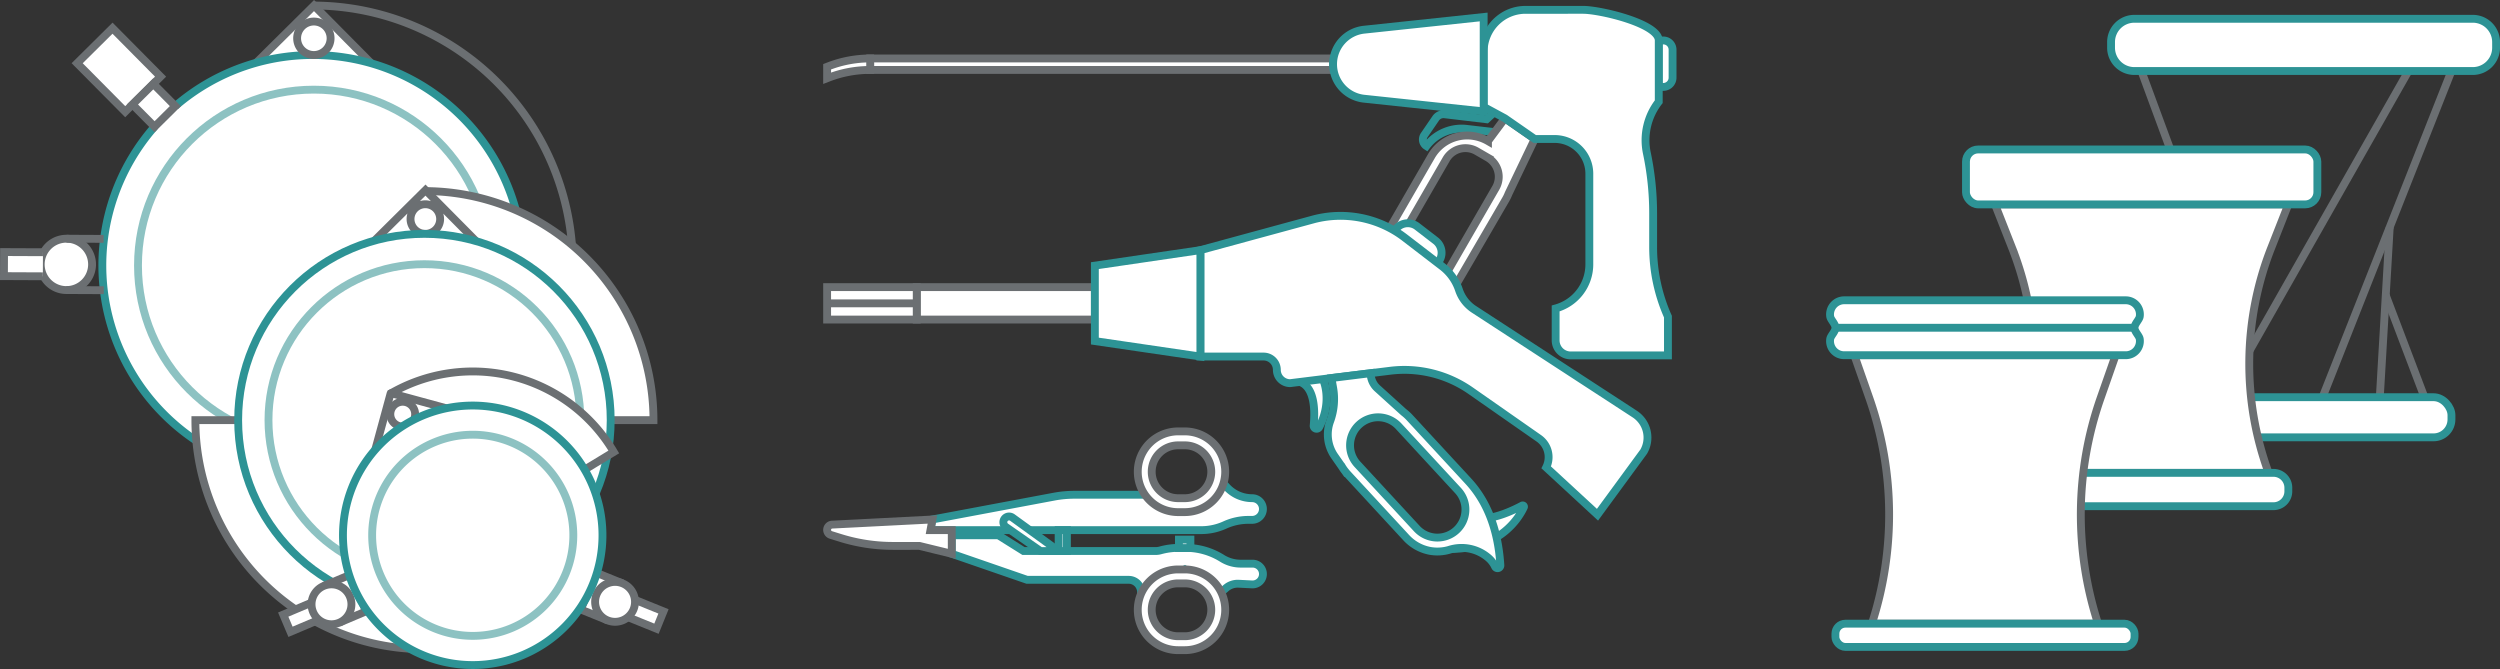
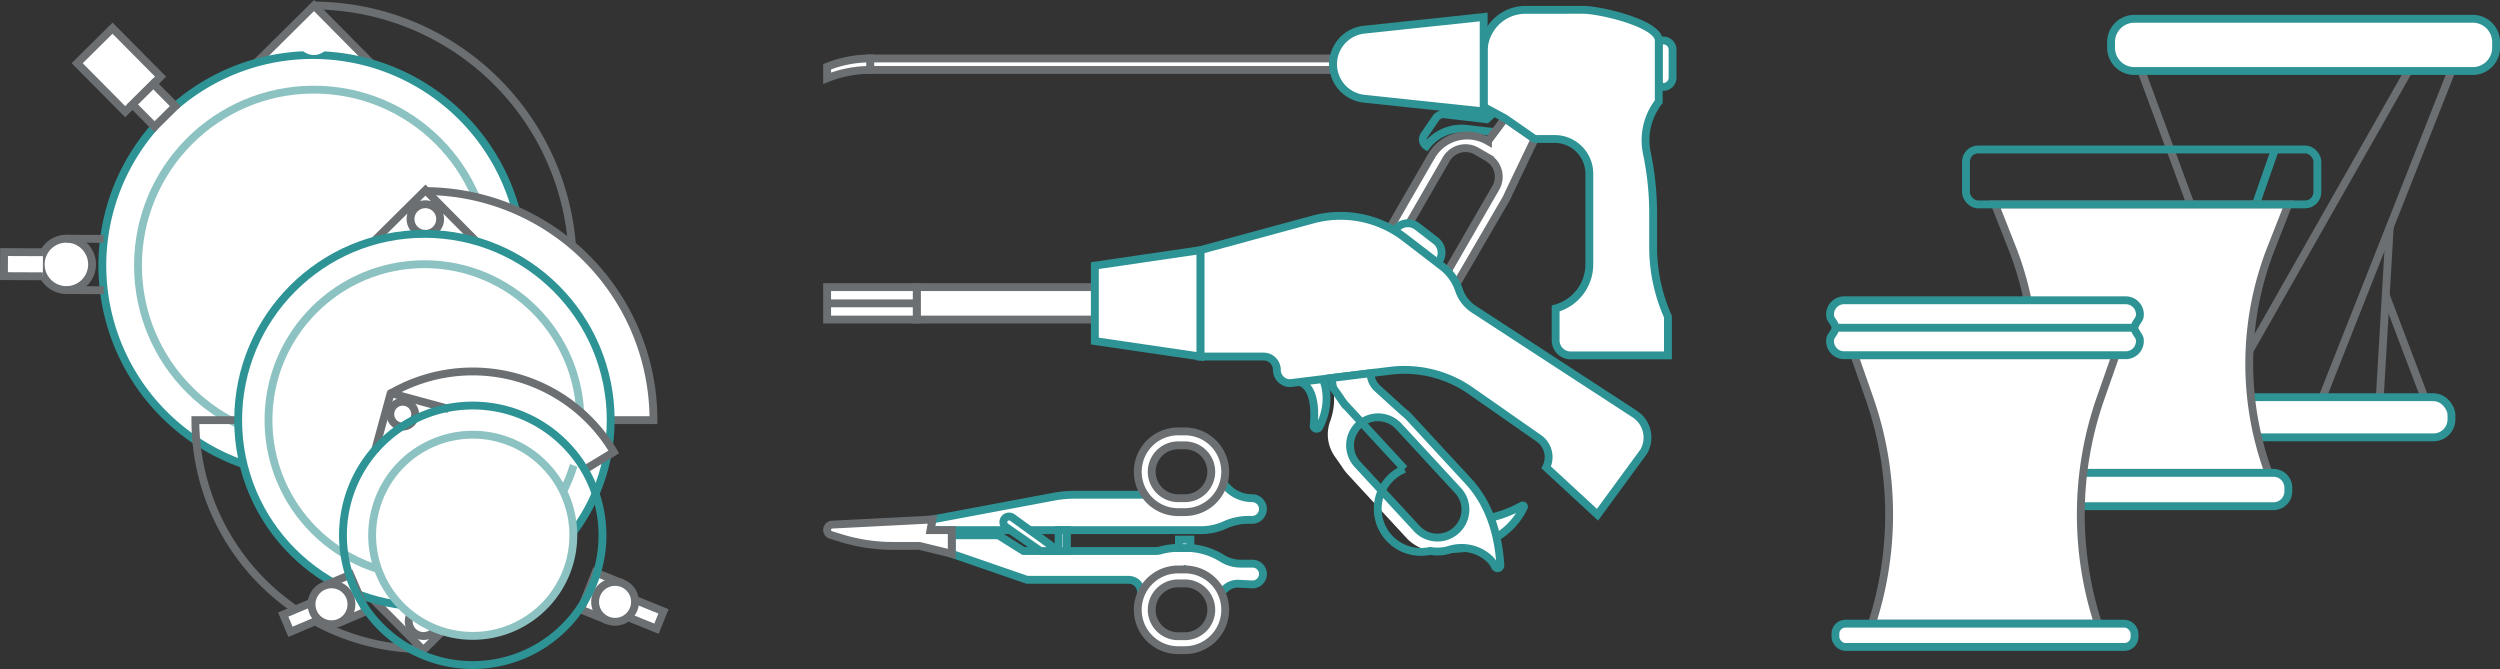
<svg xmlns="http://www.w3.org/2000/svg" id="Group_1942" data-name="Group 1942" width="954.456" height="255.417" viewBox="0 0 954.456 255.417">
  <rect x="0" y="0" width="954.456" height="255.417" fill="#333333" stroke="none" />
  <defs>
    <clipPath id="clip-path">
      <rect id="Rectangle_1149" data-name="Rectangle 1149" width="954.456" height="255.417" fill="none" />
    </clipPath>
  </defs>
  <path id="Path_3252" data-name="Path 3252" d="M141.683,24.122l-21.8-22-22,21.8" fill="#fff" />
  <g id="Group_1941" data-name="Group 1941">
    <g id="Group_1940" data-name="Group 1940" clip-path="url(#clip-path)">
      <path id="Path_3253" data-name="Path 3253" d="M141.683,24.122l-21.8-22-22,21.8" fill="none" stroke="#6b6f72" stroke-miterlimit="10" stroke-width="3" />
      <path id="Path_3254" data-name="Path 3254" d="M119.88,2.113a99.248,99.248,0,0,1,98.8,99.7H199.79" fill="none" stroke="#6b6f72" stroke-miterlimit="10" stroke-width="3" />
      <path id="Path_3255" data-name="Path 3255" d="M66.943,40.51A80.355,80.355,0,1,1,59,48.39" fill="#fff" />
      <path id="Path_3256" data-name="Path 3256" d="M66.943,40.51A80.355,80.355,0,1,1,59,48.39" fill="none" stroke="#2d9395" stroke-miterlimit="10" stroke-width="3" />
      <path id="Path_3257" data-name="Path 3257" d="M35.149,100.98a9.8,9.8,0,1,0-9.846,9.757,9.8,9.8,0,0,0,9.846-9.757" fill="#fff" />
      <path id="Path_3258" data-name="Path 3258" d="M35.149,100.98a9.8,9.8,0,1,0-9.846,9.757A9.8,9.8,0,0,0,35.149,100.98Z" fill="none" stroke="#6b6f72" stroke-miterlimit="10" stroke-width="3" />
      <path id="Path_3259" data-name="Path 3259" d="M16.4,96.3,1.548,96.235l-.042,9.186,14.85.067" fill="#fff" />
      <path id="Path_3260" data-name="Path 3260" d="M16.4,96.3,1.548,96.235l-.042,9.186,14.85.067" fill="none" stroke="#6b6f72" stroke-miterlimit="10" stroke-width="3" />
      <path id="Path_3261" data-name="Path 3261" d="M119.795,21a6.387,6.387,0,1,0-6.357-6.415A6.386,6.386,0,0,0,119.795,21" fill="#fff" />
-       <path id="Path_3262" data-name="Path 3262" d="M119.795,21a6.387,6.387,0,1,0-6.357-6.415A6.386,6.386,0,0,0,119.795,21Z" fill="none" stroke="#6b6f72" stroke-miterlimit="10" stroke-width="3" />
      <rect id="Rectangle_1130" data-name="Rectangle 1130" width="19.011" height="26.057" transform="translate(29.458 24.134) rotate(-44.742)" fill="#fff" />
      <rect id="Rectangle_1131" data-name="Rectangle 1131" width="19.011" height="26.057" transform="translate(29.458 24.134) rotate(-44.742)" fill="none" stroke="#6b6f72" stroke-miterlimit="10" stroke-width="3" />
      <rect id="Rectangle_1132" data-name="Rectangle 1132" width="11.191" height="11.98" transform="matrix(0.71, -0.704, 0.704, 0.71, 50.577, 39.89)" fill="#fff" />
      <rect id="Rectangle_1133" data-name="Rectangle 1133" width="11.191" height="11.98" transform="matrix(0.71, -0.704, 0.704, 0.71, 50.577, 39.89)" fill="none" stroke="#6b6f72" stroke-miterlimit="10" stroke-width="3" />
      <line id="Line_350" data-name="Line 350" x2="14.318" y2="0.065" transform="translate(25.303 110.737)" fill="#fff" />
      <line id="Line_351" data-name="Line 351" x2="14.318" y2="0.065" transform="translate(25.303 110.737)" fill="none" stroke="#6b6f72" stroke-miterlimit="10" stroke-width="3" />
      <line id="Line_352" data-name="Line 352" x2="14.166" y2="0.064" transform="translate(25.392 91.134)" fill="#fff" />
      <line id="Line_353" data-name="Line 353" x2="14.166" y2="0.064" transform="translate(25.392 91.134)" fill="none" stroke="#6b6f72" stroke-miterlimit="10" stroke-width="3" />
      <path id="Path_3263" data-name="Path 3263" d="M186.963,101.361a67.139,67.139,0,1,1-67.139-67.139,67.139,67.139,0,0,1,67.139,67.139" fill="#fff" />
      <circle id="Ellipse_131" data-name="Ellipse 131" cx="67.139" cy="67.139" r="67.139" transform="translate(52.685 34.222)" fill="none" stroke="#8dc2c2" stroke-miterlimit="10" stroke-width="3" />
      <path id="Path_3264" data-name="Path 3264" d="M162.039,72.951A87.447,87.447,0,0,1,249.486,160.4H233.154" fill="#fff" />
      <path id="Path_3265" data-name="Path 3265" d="M162.039,72.951A87.447,87.447,0,0,1,249.486,160.4H233.154" fill="none" stroke="#6b6f72" stroke-miterlimit="10" stroke-width="3" />
-       <path id="Path_3266" data-name="Path 3266" d="M162.039,247.845A87.447,87.447,0,0,1,74.592,160.4H90.924" fill="#fff" />
      <path id="Path_3267" data-name="Path 3267" d="M162.039,247.845A87.447,87.447,0,0,1,74.592,160.4H90.924" fill="none" stroke="#6b6f72" stroke-miterlimit="10" stroke-width="3" />
      <path id="Path_3268" data-name="Path 3268" d="M162.36,89.283a5.652,5.652,0,1,0-5.626-5.677,5.652,5.652,0,0,0,5.626,5.677m19.37,2.761-19.295-19.47-19.47,19.3" fill="#fff" />
      <path id="Path_3269" data-name="Path 3269" d="M162.36,89.283a5.652,5.652,0,1,0-5.626-5.677,5.652,5.652,0,0,0,5.626,5.677m19.37,2.761-19.295-19.47-19.47,19.3" fill="none" stroke="#6b6f72" stroke-miterlimit="10" stroke-width="3" />
      <path id="Path_3270" data-name="Path 3270" d="M161.717,231.512a5.652,5.652,0,1,0,5.626,5.677,5.652,5.652,0,0,0-5.626-5.677m-19.37-2.761,19.295,19.47,19.47-19.295" fill="#fff" />
      <path id="Path_3271" data-name="Path 3271" d="M161.717,231.512a5.652,5.652,0,1,0,5.626,5.677A5.652,5.652,0,0,0,161.717,231.512Zm-19.37-2.761,19.295,19.47,19.47-19.295" fill="none" stroke="#6b6f72" stroke-miterlimit="10" stroke-width="3" />
      <path id="Path_3272" data-name="Path 3272" d="M233.154,160.4a71.115,71.115,0,1,1-71.115-71.115A71.115,71.115,0,0,1,233.154,160.4" fill="#fff" />
      <circle id="Ellipse_132" data-name="Ellipse 132" cx="71.115" cy="71.115" r="71.115" transform="translate(90.924 89.283)" fill="none" stroke="#2d9395" stroke-miterlimit="10" stroke-width="3" />
      <path id="Path_3273" data-name="Path 3273" d="M221.575,160.4a59.536,59.536,0,1,1-59.536-59.536A59.536,59.536,0,0,1,221.575,160.4" fill="#fff" />
      <circle id="Ellipse_133" data-name="Ellipse 133" cx="59.536" cy="59.536" r="59.536" transform="translate(102.503 100.862)" fill="none" stroke="#8dc2c2" stroke-miterlimit="10" stroke-width="3" />
      <path id="Path_3274" data-name="Path 3274" d="M148.66,150.513a62.553,62.553,0,0,1,85.674,22.035L223.2,179.294" fill="#fff" />
      <path id="Path_3275" data-name="Path 3275" d="M148.66,150.513a62.553,62.553,0,0,1,85.674,22.035L223.2,179.294" fill="none" stroke="#6b6f72" stroke-miterlimit="10" stroke-width="3" />
      <path id="Path_3276" data-name="Path 3276" d="M171.312,156.123l-21.935-5.984a.228.228,0,0,0-.28.16l-5.984,21.935" fill="#fff" />
      <path id="Path_3277" data-name="Path 3277" d="M171.312,156.123l-21.935-5.984a.228.228,0,0,0-.28.16l-5.984,21.935" fill="none" stroke="#6b6f72" stroke-miterlimit="10" stroke-width="3" />
      <path id="Path_3278" data-name="Path 3278" d="M156.1,162.234a4.735,4.735,0,1,0-6.46-1.762,4.734,4.734,0,0,0,6.46,1.762" fill="#fff" />
      <path id="Path_3279" data-name="Path 3279" d="M156.1,162.234a4.735,4.735,0,1,0-6.46-1.762A4.734,4.734,0,0,0,156.1,162.234Z" fill="none" stroke="#6b6f72" stroke-miterlimit="10" stroke-width="3" />
      <path id="Path_3280" data-name="Path 3280" d="M239.94,235.7l10.69,4.333,2.68-6.613-10.69-4.333" fill="#fff" />
      <path id="Path_3281" data-name="Path 3281" d="M239.94,235.7l10.69,4.333,2.68-6.613-10.69-4.333" fill="none" stroke="#6b6f72" stroke-miterlimit="10" stroke-width="3" />
      <path id="Path_3282" data-name="Path 3282" d="M231.962,236.836l-10.2-4.134,5.611-14.156,10.307,4.178" fill="#fff" />
      <path id="Path_3283" data-name="Path 3283" d="M231.962,236.836l-10.2-4.134,5.611-14.156,10.307,4.178" fill="none" stroke="#6b6f72" stroke-miterlimit="10" stroke-width="3" />
      <path id="Path_3284" data-name="Path 3284" d="M237.682,222.724a7.614,7.614,0,1,1-9.916,4.2,7.614,7.614,0,0,1,9.916-4.2" fill="#fff" />
      <path id="Path_3285" data-name="Path 3285" d="M237.682,222.724a7.614,7.614,0,1,1-9.916,4.2A7.614,7.614,0,0,1,237.682,222.724Z" fill="none" stroke="#6b6f72" stroke-miterlimit="10" stroke-width="3" />
      <path id="Path_3286" data-name="Path 3286" d="M118.75,230.144l-10.623,4.495,2.781,6.571,10.623-4.495" fill="#fff" />
      <path id="Path_3287" data-name="Path 3287" d="M118.75,230.144l-10.623,4.495,2.781,6.571,10.623-4.495" fill="none" stroke="#6b6f72" stroke-miterlimit="10" stroke-width="3" />
      <path id="Path_3288" data-name="Path 3288" d="M123.59,223.7l10.134-4.288,6.043,13.977-10.243,4.334" fill="#fff" />
      <path id="Path_3289" data-name="Path 3289" d="M123.59,223.7l10.134-4.288,6.043,13.977-10.243,4.334" fill="none" stroke="#6b6f72" stroke-miterlimit="10" stroke-width="3" />
      <path id="Path_3290" data-name="Path 3290" d="M129.524,237.726a7.613,7.613,0,1,1,4.045-9.979,7.614,7.614,0,0,1-4.045,9.979" fill="#fff" />
      <path id="Path_3291" data-name="Path 3291" d="M129.524,237.726a7.613,7.613,0,1,1,4.045-9.979A7.614,7.614,0,0,1,129.524,237.726Z" fill="none" stroke="#6b6f72" stroke-miterlimit="10" stroke-width="3" />
-       <path id="Path_3292" data-name="Path 3292" d="M134.55,185.81A49.537,49.537,0,1,1,161.923,250.3,49.537,49.537,0,0,1,134.55,185.81" fill="#fff" />
      <path id="Path_3293" data-name="Path 3293" d="M134.55,185.81A49.537,49.537,0,1,1,161.923,250.3,49.537,49.537,0,0,1,134.55,185.81Z" fill="none" stroke="#2d9395" stroke-miterlimit="10" stroke-width="3" />
      <path id="Path_3294" data-name="Path 3294" d="M144.879,189.983A38.4,38.4,0,1,1,166.1,239.968a38.4,38.4,0,0,1-21.217-49.985" fill="#fff" />
      <path id="Path_3295" data-name="Path 3295" d="M144.879,189.983A38.4,38.4,0,1,1,166.1,239.968,38.4,38.4,0,0,1,144.879,189.983Z" fill="none" stroke="#8dc2c2" stroke-miterlimit="10" stroke-width="3" />
      <rect id="Rectangle_1134" data-name="Rectangle 1134" width="176.728" height="4.381" transform="translate(332.217 22.321)" fill="#fff" />
      <rect id="Rectangle_1135" data-name="Rectangle 1135" width="176.728" height="4.381" transform="translate(332.217 22.321)" fill="none" stroke="#6b6f72" stroke-miterlimit="10" stroke-width="3" />
      <path id="Path_3296" data-name="Path 3296" d="M570.4,42.927l-2.84,2.607-16.093-1.913a3.612,3.612,0,0,0-3.4,1.655l-4.318,6.305a2.973,2.973,0,0,0,.838,4.18,16.9,16.9,0,0,1,15.757-6.51l10.291,1.193" fill="none" stroke="#2d9395" stroke-miterlimit="10" stroke-width="3" />
      <path id="Path_3297" data-name="Path 3297" d="M529.556,99.91l22.58-39.11a8.484,8.484,0,0,1,11.589-3.1l4.235,2.445a8.484,8.484,0,0,1,3.1,11.589l-22.58,39.109a8.484,8.484,0,0,1-11.589,3.106l-4.234-2.445a8.484,8.484,0,0,1-3.106-11.589M574.9,76.086a16.044,16.044,0,0,0,1.061-2.215l9.968-20.809L574.55,45.173l-6.468,8.692a15.831,15.831,0,0,0-21.634,5.8L525.726,95.553a15.855,15.855,0,0,0,5.795,21.633l1.018.589a15.887,15.887,0,0,0,2.279,1.075l26.816,12.65a5.8,5.8,0,0,0,5.024-10.452l-7.881-3.859a6.3,6.3,0,0,1-2.666-8.848c6.27-10.68,18.784-32.255,18.784-32.255" fill="#fff" />
      <path id="Path_3298" data-name="Path 3298" d="M529.556,99.91l22.58-39.11a8.484,8.484,0,0,1,11.589-3.1l4.235,2.445a8.484,8.484,0,0,1,3.1,11.589l-22.58,39.109a8.484,8.484,0,0,1-11.589,3.106l-4.234-2.445A8.484,8.484,0,0,1,529.556,99.91ZM574.9,76.086a16.044,16.044,0,0,0,1.061-2.215l9.968-20.809L574.55,45.173l-6.468,8.692a15.831,15.831,0,0,0-21.634,5.8L525.726,95.553a15.855,15.855,0,0,0,5.795,21.633l1.018.589a15.887,15.887,0,0,0,2.279,1.075l26.816,12.65a5.8,5.8,0,0,0,5.024-10.452l-7.881-3.859a6.3,6.3,0,0,1-2.666-8.848C562.381,97.661,574.9,76.086,574.9,76.086Z" fill="none" stroke="#6b6f72" stroke-miterlimit="10" stroke-width="3" />
      <path id="Path_3299" data-name="Path 3299" d="M635.025,33.184h-1.744V15.449h1.744a3.529,3.529,0,0,1,3.528,3.528V29.656a3.528,3.528,0,0,1-3.528,3.528" fill="#fff" />
      <path id="Path_3300" data-name="Path 3300" d="M635.025,33.184h-1.744V15.449h1.744a3.529,3.529,0,0,1,3.528,3.528V29.656A3.528,3.528,0,0,1,635.025,33.184Z" fill="none" stroke="#2d9395" stroke-miterlimit="10" stroke-width="3" />
      <path id="Path_3301" data-name="Path 3301" d="M593.915,117.764v12.18a5.749,5.749,0,0,0,5.749,5.749H636.79V120.882a65.135,65.135,0,0,1-5.652-26.538V81.416a111.351,111.351,0,0,0-2.388-22.939,23.954,23.954,0,0,1,4.532-19.642V15.449c0-6.458-22.385-11.693-28.843-11.693H582.417a15.981,15.981,0,0,0-15.981,15.981V40.784l8.114,4.389,11.375,7.889h7.6a13.252,13.252,0,0,1,13.252,13.252v34.61a17.455,17.455,0,0,1-12.862,16.84" fill="#fff" />
      <path id="Path_3302" data-name="Path 3302" d="M593.915,117.764v12.18a5.749,5.749,0,0,0,5.749,5.749H636.79V120.882a65.135,65.135,0,0,1-5.652-26.538V81.416a111.351,111.351,0,0,0-2.388-22.939,23.954,23.954,0,0,1,4.532-19.642V15.449c0-6.458-22.385-11.693-28.843-11.693H582.417a15.981,15.981,0,0,0-15.981,15.981V40.784l8.114,4.389,11.375,7.889h7.6a13.252,13.252,0,0,1,13.252,13.252v34.61A17.455,17.455,0,0,1,593.915,117.764Z" fill="none" stroke="#2d9395" stroke-miterlimit="10" stroke-width="3" />
      <path id="Path_3303" data-name="Path 3303" d="M520.8,37.691l45.637,4.847V6.485L520.8,11.332a13.254,13.254,0,0,0-11.854,13.179h0A13.254,13.254,0,0,0,520.8,37.691" fill="#fff" />
      <path id="Path_3304" data-name="Path 3304" d="M520.8,37.691l45.637,4.847V6.485L520.8,11.332a13.254,13.254,0,0,0-11.854,13.179h0A13.254,13.254,0,0,0,520.8,37.691Z" fill="none" stroke="#2d9395" stroke-miterlimit="10" stroke-width="3" />
      <path id="Path_3305" data-name="Path 3305" d="M315.779,29.872l.551-.212A44.122,44.122,0,0,1,332.217,26.7V22.32a44.143,44.143,0,0,0-15.887,2.958l-.551.213Z" fill="#fff" />
      <path id="Path_3306" data-name="Path 3306" d="M315.779,29.872l.551-.212A44.122,44.122,0,0,1,332.217,26.7V22.32a44.143,44.143,0,0,0-15.887,2.958l-.551.213Z" fill="none" stroke="#6b6f72" stroke-miterlimit="10" stroke-width="3" />
      <path id="Path_3307" data-name="Path 3307" d="M532.455,88.113h0a5.827,5.827,0,0,1,8.584-1.67l7.06,5.439a5.826,5.826,0,0,1,1,8.251l-.208.261" fill="#fff" />
      <path id="Path_3308" data-name="Path 3308" d="M532.455,88.113h0a5.827,5.827,0,0,1,8.584-1.67l7.06,5.439a5.826,5.826,0,0,1,1,8.251l-.208.261" fill="none" stroke="#2d9395" stroke-miterlimit="10" stroke-width="3" />
      <path id="Path_3309" data-name="Path 3309" d="M505.04,144.734s3.977,8.055-1.407,18.368a1.113,1.113,0,0,1-2.09-.627c.554-5.759.419-14.639-5.255-16.656" fill="#fff" />
      <path id="Path_3310" data-name="Path 3310" d="M505.04,144.734s3.977,8.055-1.407,18.368a1.113,1.113,0,0,1-2.09-.627c.554-5.759.419-14.639-5.255-16.656" fill="none" stroke="#2d9395" stroke-miterlimit="10" stroke-width="3" />
      <path id="Path_3311" data-name="Path 3311" d="M458.281,95.5v40.625H482.4a5.078,5.078,0,0,1,5.078,5.079,5.079,5.079,0,0,0,5.079,5.078l38.172-4.732a44.216,44.216,0,0,1,30.755,7.628l26.006,18.16a8.764,8.764,0,0,1,2.821,11.1l19.58,18.074,17.647-24.08a10.726,10.726,0,0,0-3.431-14.356L562.731,118.1a14.212,14.212,0,0,1-5.725-7.413,18.77,18.77,0,0,0-6.373-8.951l-14.3-10.984A40.3,40.3,0,0,0,501.2,83.82Z" fill="#fff" />
      <path id="Path_3312" data-name="Path 3312" d="M458.281,95.5v40.625H482.4a5.078,5.078,0,0,1,5.078,5.079,5.079,5.079,0,0,0,5.079,5.078l38.172-4.732a44.216,44.216,0,0,1,30.755,7.628l26.006,18.16a8.764,8.764,0,0,1,2.821,11.1l19.58,18.074,17.647-24.08a10.726,10.726,0,0,0-3.431-14.356L562.731,118.1a14.212,14.212,0,0,1-5.725-7.413,18.77,18.77,0,0,0-6.373-8.951l-14.3-10.984A40.3,40.3,0,0,0,501.2,83.82Z" fill="none" stroke="#2d9395" stroke-miterlimit="10" stroke-width="3" />
      <path id="Path_3313" data-name="Path 3313" d="M554.774,209.558c18.21-.349,25.168-11.96,27.01-15.908a.479.479,0,0,0-.664-.623c-2.848,1.535-10.19,5.138-15.98,4.907-7.345-.294-10.366,11.624-10.366,11.624" fill="#fff" />
      <path id="Path_3314" data-name="Path 3314" d="M554.774,209.558c18.21-.349,25.168-11.96,27.01-15.908a.479.479,0,0,0-.664-.623c-2.848,1.535-10.19,5.138-15.98,4.907C557.795,197.64,554.774,209.558,554.774,209.558Z" fill="none" stroke="#2d9395" stroke-miterlimit="10" stroke-width="3" />
      <path id="Path_3315" data-name="Path 3315" d="M560.547,183.663,538.138,159.4a17.9,17.9,0,0,0-2.275-2.062l-10.014-9.076a7.811,7.811,0,0,1-2.566-5.788l-14.971,1.856.655,3.733a24.673,24.673,0,0,1-1.14,12.774,14.576,14.576,0,0,0,1.729,13.365l2.837,4.065a15.94,15.94,0,0,0,1.138,1.633l.083.119.01-.008c.238.3.474.6.737.884l22.412,24.268A16.464,16.464,0,0,0,546,210.324a16.16,16.16,0,0,0,7.284-.407,15.654,15.654,0,0,1,14.69,2.843,9.908,9.908,0,0,1,2.782,3.5,1.074,1.074,0,0,0,2.063-.493c-.936-14.472-5.531-24.8-12.274-32.1M556.036,202.4h0a10.7,10.7,0,0,1-15.125-.6l-22.64-24.516A10.7,10.7,0,0,1,534,162.758l22.64,24.516a10.7,10.7,0,0,1-.6,15.125" fill="#fff" />
-       <path id="Path_3316" data-name="Path 3316" d="M560.547,183.663,538.138,159.4a17.9,17.9,0,0,0-2.275-2.062l-10.014-9.076a7.811,7.811,0,0,1-2.566-5.788l-14.971,1.856.655,3.733a24.673,24.673,0,0,1-1.14,12.774,14.576,14.576,0,0,0,1.729,13.365l2.837,4.065a15.94,15.94,0,0,0,1.138,1.633l.083.119.01-.008c.238.3.474.6.737.884l22.412,24.268A16.464,16.464,0,0,0,546,210.324a16.16,16.16,0,0,0,7.284-.407,15.654,15.654,0,0,1,14.69,2.843,9.908,9.908,0,0,1,2.782,3.5,1.074,1.074,0,0,0,2.063-.493C571.885,201.295,567.29,190.964,560.547,183.663ZM556.036,202.4h0a10.7,10.7,0,0,1-15.125-.6l-22.64-24.516A10.7,10.7,0,0,1,534,162.758l22.64,24.516A10.7,10.7,0,0,1,556.036,202.4Z" fill="none" stroke="#2d9395" stroke-miterlimit="10" stroke-width="3" />
+       <path id="Path_3316" data-name="Path 3316" d="M560.547,183.663,538.138,159.4a17.9,17.9,0,0,0-2.275-2.062l-10.014-9.076a7.811,7.811,0,0,1-2.566-5.788l-14.971,1.856.655,3.733l2.837,4.065a15.94,15.94,0,0,0,1.138,1.633l.083.119.01-.008c.238.3.474.6.737.884l22.412,24.268A16.464,16.464,0,0,0,546,210.324a16.16,16.16,0,0,0,7.284-.407,15.654,15.654,0,0,1,14.69,2.843,9.908,9.908,0,0,1,2.782,3.5,1.074,1.074,0,0,0,2.063-.493C571.885,201.295,567.29,190.964,560.547,183.663ZM556.036,202.4h0a10.7,10.7,0,0,1-15.125-.6l-22.64-24.516A10.7,10.7,0,0,1,534,162.758l22.64,24.516A10.7,10.7,0,0,1,556.036,202.4Z" fill="none" stroke="#2d9395" stroke-miterlimit="10" stroke-width="3" />
      <rect id="Rectangle_1136" data-name="Rectangle 1136" width="68.003" height="12.383" transform="translate(349.994 109.62)" fill="#fff" />
      <rect id="Rectangle_1137" data-name="Rectangle 1137" width="68.003" height="12.383" transform="translate(349.994 109.62)" fill="none" stroke="#6b6f72" stroke-miterlimit="10" stroke-width="3" />
      <rect id="Rectangle_1138" data-name="Rectangle 1138" width="34.215" height="12.383" transform="translate(315.779 109.62)" fill="#fff" />
      <rect id="Rectangle_1139" data-name="Rectangle 1139" width="34.215" height="12.383" transform="translate(315.779 109.62)" fill="none" stroke="#6b6f72" stroke-miterlimit="10" stroke-width="3" />
      <line id="Line_354" data-name="Line 354" x1="34.215" transform="translate(315.779 115.812)" fill="#fff" />
      <line id="Line_355" data-name="Line 355" x1="34.215" transform="translate(315.779 115.812)" fill="none" stroke="#6b6f72" stroke-miterlimit="10" stroke-width="3" />
      <path id="Path_3317" data-name="Path 3317" d="M418,130.212l40.284,5.913V95.5L418,101.413Z" fill="#fff" />
      <path id="Path_3318" data-name="Path 3318" d="M418,130.212l40.284,5.913V95.5L418,101.413Z" fill="none" stroke="#2d9395" stroke-miterlimit="10" stroke-width="3" />
      <path id="Path_3319" data-name="Path 3319" d="M466.225,226.1l1.8-1.56a6.911,6.911,0,0,1,4.873-1.682l5.11.256a3.964,3.964,0,1,0,.2-7.923h-4.551a13.368,13.368,0,0,1-7.083-2.031,26.26,26.26,0,0,0-13.919-3.992h-2.58a26.532,26.532,0,0,0-7.051.954,6.934,6.934,0,0,1-1.846.25H390.767l-9.637-6.023H363.362v7.077l28.76,9.938H430.9a4.736,4.736,0,0,1,4.736,4.736l16.714-8.7Z" fill="#fff" />
      <path id="Path_3320" data-name="Path 3320" d="M466.225,226.1l1.8-1.56a6.911,6.911,0,0,1,4.873-1.682l5.11.256a3.964,3.964,0,1,0,.2-7.923h-4.551a13.368,13.368,0,0,1-7.083-2.031,26.26,26.26,0,0,0-13.919-3.992h-2.58a26.532,26.532,0,0,0-7.051.954,6.934,6.934,0,0,1-1.846.25H390.767l-9.637-6.023H363.362v7.077l28.76,9.938H430.9a4.736,4.736,0,0,1,4.736,4.736l16.714-8.7Z" fill="none" stroke="#2d9395" stroke-miterlimit="10" stroke-width="3" />
      <path id="Path_3321" data-name="Path 3321" d="M437.139,188.889h-26.9a42.638,42.638,0,0,0-7.867.732l-46.393,8.707-.753,4.066h103.4a21.706,21.706,0,0,0,9.008-1.958,21.7,21.7,0,0,1,9.008-1.957h1.382a4.141,4.141,0,0,0,0-8.282,13.144,13.144,0,0,1-9.706-4.281l-1.22-1.336-12.626,7.536Z" fill="#fff" />
      <path id="Path_3322" data-name="Path 3322" d="M437.139,188.889h-26.9a42.638,42.638,0,0,0-7.867.732l-46.393,8.707-.753,4.066h103.4a21.706,21.706,0,0,0,9.008-1.958,21.7,21.7,0,0,1,9.008-1.957h1.382a4.141,4.141,0,0,0,0-8.282,13.144,13.144,0,0,1-9.706-4.281l-1.22-1.336-12.626,7.536Z" fill="none" stroke="#2d9395" stroke-miterlimit="10" stroke-width="3" />
      <path id="Path_3323" data-name="Path 3323" d="M467.764,232.811a15.427,15.427,0,0,0-15.411-15.41h-2.56a15.41,15.41,0,1,0,0,30.82h2.56a15.428,15.428,0,0,0,15.411-15.41m-5.322,0A10.089,10.089,0,0,1,452.353,242.9h-2.56a10.089,10.089,0,0,1,0-20.178h2.56a10.089,10.089,0,0,1,10.089,10.089" fill="#fff" />
      <path id="Path_3324" data-name="Path 3324" d="M467.764,232.811a15.427,15.427,0,0,0-15.411-15.41h-2.56a15.41,15.41,0,1,0,0,30.82h2.56A15.428,15.428,0,0,0,467.764,232.811Zm-5.322,0A10.089,10.089,0,0,1,452.353,242.9h-2.56a10.089,10.089,0,0,1,0-20.178h2.56A10.089,10.089,0,0,1,462.442,232.811Z" fill="none" stroke="#6b6f72" stroke-miterlimit="10" stroke-width="3" />
      <path id="Path_3325" data-name="Path 3325" d="M467.764,180.109a15.427,15.427,0,0,0-15.411-15.41h-2.56a15.41,15.41,0,1,0,0,30.82h2.56a15.428,15.428,0,0,0,15.411-15.41m-5.322,0A10.089,10.089,0,0,1,452.353,190.2h-2.56a10.089,10.089,0,0,1,0-20.178h2.56a10.089,10.089,0,0,1,10.089,10.089" fill="#fff" />
      <path id="Path_3326" data-name="Path 3326" d="M467.764,180.109a15.427,15.427,0,0,0-15.411-15.41h-2.56a15.41,15.41,0,1,0,0,30.82h2.56A15.428,15.428,0,0,0,467.764,180.109Zm-5.322,0A10.089,10.089,0,0,1,452.353,190.2h-2.56a10.089,10.089,0,0,1,0-20.178h2.56A10.089,10.089,0,0,1,462.442,180.109Z" fill="none" stroke="#6b6f72" stroke-miterlimit="10" stroke-width="3" />
      <path id="Path_3327" data-name="Path 3327" d="M397.241,210.375l-13.217-9.2a2.184,2.184,0,1,1,2.528-3.561l17.616,12.761Z" fill="#fff" />
      <path id="Path_3328" data-name="Path 3328" d="M397.241,210.375l-13.217-9.2a2.184,2.184,0,1,1,2.528-3.561l17.616,12.761Z" fill="none" stroke="#2d9395" stroke-miterlimit="10" stroke-width="3" />
      <rect id="Rectangle_1140" data-name="Rectangle 1140" width="4.381" height="3.226" transform="translate(450.094 206.008)" fill="#fff" />
      <rect id="Rectangle_1141" data-name="Rectangle 1141" width="4.381" height="3.226" transform="translate(450.094 206.008)" fill="none" stroke="#2d9395" stroke-miterlimit="10" stroke-width="3" />
      <path id="Path_3329" data-name="Path 3329" d="M363.362,211.429l-12.348-3.012H340.938a67.584,67.584,0,0,1-20.042-3.04l-3.7-1.15a2.016,2.016,0,0,1,.6-3.941l38.189-1.957-.753,4.065h8.132Z" fill="#fff" />
      <path id="Path_3330" data-name="Path 3330" d="M363.362,211.429l-12.348-3.012H340.938a67.584,67.584,0,0,1-20.042-3.04l-3.7-1.15a2.016,2.016,0,0,1,.6-3.941l38.189-1.957-.753,4.065h8.132Z" fill="none" stroke="#6b6f72" stroke-miterlimit="10" stroke-width="3" />
      <rect id="Rectangle_1142" data-name="Rectangle 1142" width="3.162" height="7.981" transform="translate(404.168 202.394)" fill="#fff" />
      <rect id="Rectangle_1143" data-name="Rectangle 1143" width="3.162" height="7.981" transform="translate(404.168 202.394)" fill="none" stroke="#2d9395" stroke-miterlimit="10" stroke-width="3" />
      <line id="Line_356" data-name="Line 356" x1="70.762" y2="124.536" transform="translate(848.742 27.113)" fill="#fff" />
      <line id="Line_357" data-name="Line 357" x1="70.762" y2="124.536" transform="translate(848.742 27.113)" fill="none" stroke="#6b6f72" stroke-miterlimit="10" stroke-width="3" />
      <line id="Line_358" data-name="Line 358" y1="124.536" x2="49.229" transform="translate(886.697 27.113)" fill="#fff" />
      <line id="Line_359" data-name="Line 359" y1="124.536" x2="49.229" transform="translate(886.697 27.113)" fill="none" stroke="#6b6f72" stroke-miterlimit="10" stroke-width="3" />
      <line id="Line_360" data-name="Line 360" y1="64.93" x2="3.795" transform="translate(908.568 86.719)" fill="#fff" />
      <line id="Line_361" data-name="Line 361" y1="64.93" x2="3.795" transform="translate(908.568 86.719)" fill="none" stroke="#6b6f72" stroke-miterlimit="10" stroke-width="3" />
      <line id="Line_362" data-name="Line 362" x1="14.773" y1="38.914" transform="translate(910.843 112.735)" fill="#fff" />
      <line id="Line_363" data-name="Line 363" x1="14.773" y1="38.914" transform="translate(910.843 112.735)" fill="none" stroke="#6b6f72" stroke-miterlimit="10" stroke-width="3" />
      <line id="Line_364" data-name="Line 364" x1="31.591" y1="85.622" transform="translate(817.542 27.113)" fill="#fff" />
      <line id="Line_365" data-name="Line 365" x1="31.591" y1="85.622" transform="translate(817.542 27.113)" fill="none" stroke="#6b6f72" stroke-miterlimit="10" stroke-width="3" />
      <path id="Path_3331" data-name="Path 3331" d="M944.057,27.113h-129.2a8.9,8.9,0,0,1-8.9-8.9V16.069a8.9,8.9,0,0,1,8.9-8.9h129.2a8.9,8.9,0,0,1,8.9,8.9v2.145a8.9,8.9,0,0,1-8.9,8.9" fill="#fff" />
      <path id="Rectangle_1144" data-name="Rectangle 1144" d="M8.9,0h129.2a8.9,8.9,0,0,1,8.9,8.9v2.145a8.9,8.9,0,0,1-8.9,8.9H8.9a8.9,8.9,0,0,1-8.9-8.9V8.9A8.9,8.9,0,0,1,8.9,0Z" transform="translate(805.963 7.171)" fill="none" stroke="#2d9395" stroke-miterlimit="10" stroke-width="3" />
      <path id="Path_3332" data-name="Path 3332" d="M935.926,160.133v-1.648a6.837,6.837,0,0,0-6.837-6.837H829.831a6.837,6.837,0,0,0-6.837,6.837v1.648a6.837,6.837,0,0,0,6.837,6.837h99.258a6.837,6.837,0,0,0,6.837-6.837" fill="#fff" />
      <rect id="Rectangle_1145" data-name="Rectangle 1145" width="112.932" height="15.322" rx="6.837" transform="translate(822.994 151.648)" fill="none" stroke="#2d9395" stroke-miterlimit="10" stroke-width="3" />
      <line id="Line_366" data-name="Line 366" y1="94.944" x2="33.13" transform="translate(835.555 56.705)" fill="#fff" />
      <line id="Line_367" data-name="Line 367" y1="94.944" x2="33.13" transform="translate(835.555 56.705)" fill="none" stroke="#2d9395" stroke-miterlimit="10" stroke-width="3" />
      <path id="Path_3333" data-name="Path 3333" d="M761.654,78.036l6.53,16.6a120.884,120.884,0,0,1,.989,85.893h96.954a120.883,120.883,0,0,1,.989-85.893l6.53-16.6Z" fill="#fff" />
      <path id="Path_3334" data-name="Path 3334" d="M761.654,78.036l6.53,16.6a120.884,120.884,0,0,1,.989,85.893h96.954a120.883,120.883,0,0,1,.989-85.893l6.53-16.6Z" fill="none" stroke="#6b6f72" stroke-miterlimit="10" stroke-width="3" />
      <path id="Path_3335" data-name="Path 3335" d="M813.643,48.583" fill="#fff" />
      <path id="Path_3336" data-name="Path 3336" d="M813.643,48.583" fill="none" stroke="#6b6f72" stroke-miterlimit="10" stroke-width="3" />
-       <path id="Path_3337" data-name="Path 3337" d="M880.072,78.036H755.229a4.655,4.655,0,0,1-4.655-4.655V61.717a4.655,4.655,0,0,1,4.655-4.655H880.072a4.655,4.655,0,0,1,4.655,4.655V73.381a4.655,4.655,0,0,1-4.655,4.655" fill="#fff" />
      <rect id="Rectangle_1146" data-name="Rectangle 1146" width="134.153" height="20.974" rx="4.655" transform="translate(750.574 57.062)" fill="none" stroke="#2d9395" stroke-miterlimit="10" stroke-width="3" />
      <path id="Path_3338" data-name="Path 3338" d="M867.966,193.261H767.335a5.68,5.68,0,0,1-5.68-5.681v-1.369a5.681,5.681,0,0,1,5.68-5.681H867.966a5.682,5.682,0,0,1,5.681,5.681v1.369a5.681,5.681,0,0,1-5.681,5.681" fill="#fff" />
      <path id="Rectangle_1147" data-name="Rectangle 1147" d="M5.681,0H106.312a5.68,5.68,0,0,1,5.68,5.68V7.05a5.681,5.681,0,0,1-5.681,5.681H5.681A5.681,5.681,0,0,1,0,7.05V5.681A5.681,5.681,0,0,1,5.681,0Z" transform="translate(761.655 180.53)" fill="none" stroke="#2d9395" stroke-miterlimit="10" stroke-width="3" />
      <path id="Path_3339" data-name="Path 3339" d="M707.948,135.619l5.816,16.6a134.786,134.786,0,0,1,.882,85.893h86.363a134.793,134.793,0,0,1,.881-85.893l5.817-16.6Z" fill="#fff" />
      <path id="Path_3340" data-name="Path 3340" d="M707.948,135.619l5.816,16.6a134.786,134.786,0,0,1,.882,85.893h86.363a134.793,134.793,0,0,1,.881-85.893l5.817-16.6Z" fill="none" stroke="#6b6f72" stroke-miterlimit="10" stroke-width="3" />
      <path id="Path_3341" data-name="Path 3341" d="M811.57,135.619H704.085a5.391,5.391,0,0,1-5.349-6.178c.2-1.315,1.993-2.773,1.993-4.309s-1.793-2.994-1.993-4.308a5.392,5.392,0,0,1,5.349-6.179H811.57a5.393,5.393,0,0,1,5.35,6.179c-.2,1.314-1.994,2.772-1.994,4.308s1.793,2.994,1.994,4.309a5.393,5.393,0,0,1-5.35,6.178" fill="#fff" />
      <path id="Path_3342" data-name="Path 3342" d="M811.57,135.619H704.085a5.391,5.391,0,0,1-5.349-6.178c.2-1.315,1.993-2.773,1.993-4.309s-1.793-2.994-1.993-4.308a5.392,5.392,0,0,1,5.349-6.179H811.57a5.393,5.393,0,0,1,5.35,6.179c-.2,1.314-1.994,2.772-1.994,4.308s1.793,2.994,1.994,4.309A5.393,5.393,0,0,1,811.57,135.619Z" fill="none" stroke="#2d9395" stroke-miterlimit="10" stroke-width="3" />
      <line id="Line_368" data-name="Line 368" x1="114.197" transform="translate(700.729 125.132)" fill="#fff" />
      <line id="Line_369" data-name="Line 369" x1="114.197" transform="translate(700.729 125.132)" fill="none" stroke="#2d9395" stroke-miterlimit="10" stroke-width="3" />
      <path id="Path_3343" data-name="Path 3343" d="M811.119,246.983H704.537a3.807,3.807,0,0,1-3.807-3.807v-1.255a3.806,3.806,0,0,1,3.807-3.807H811.119a3.806,3.806,0,0,1,3.807,3.807v1.255a3.807,3.807,0,0,1-3.807,3.807" fill="#fff" />
      <rect id="Rectangle_1148" data-name="Rectangle 1148" width="114.196" height="8.869" rx="3.807" transform="translate(700.73 238.114)" fill="none" stroke="#2d9395" stroke-miterlimit="10" stroke-width="3" />
    </g>
  </g>
</svg>